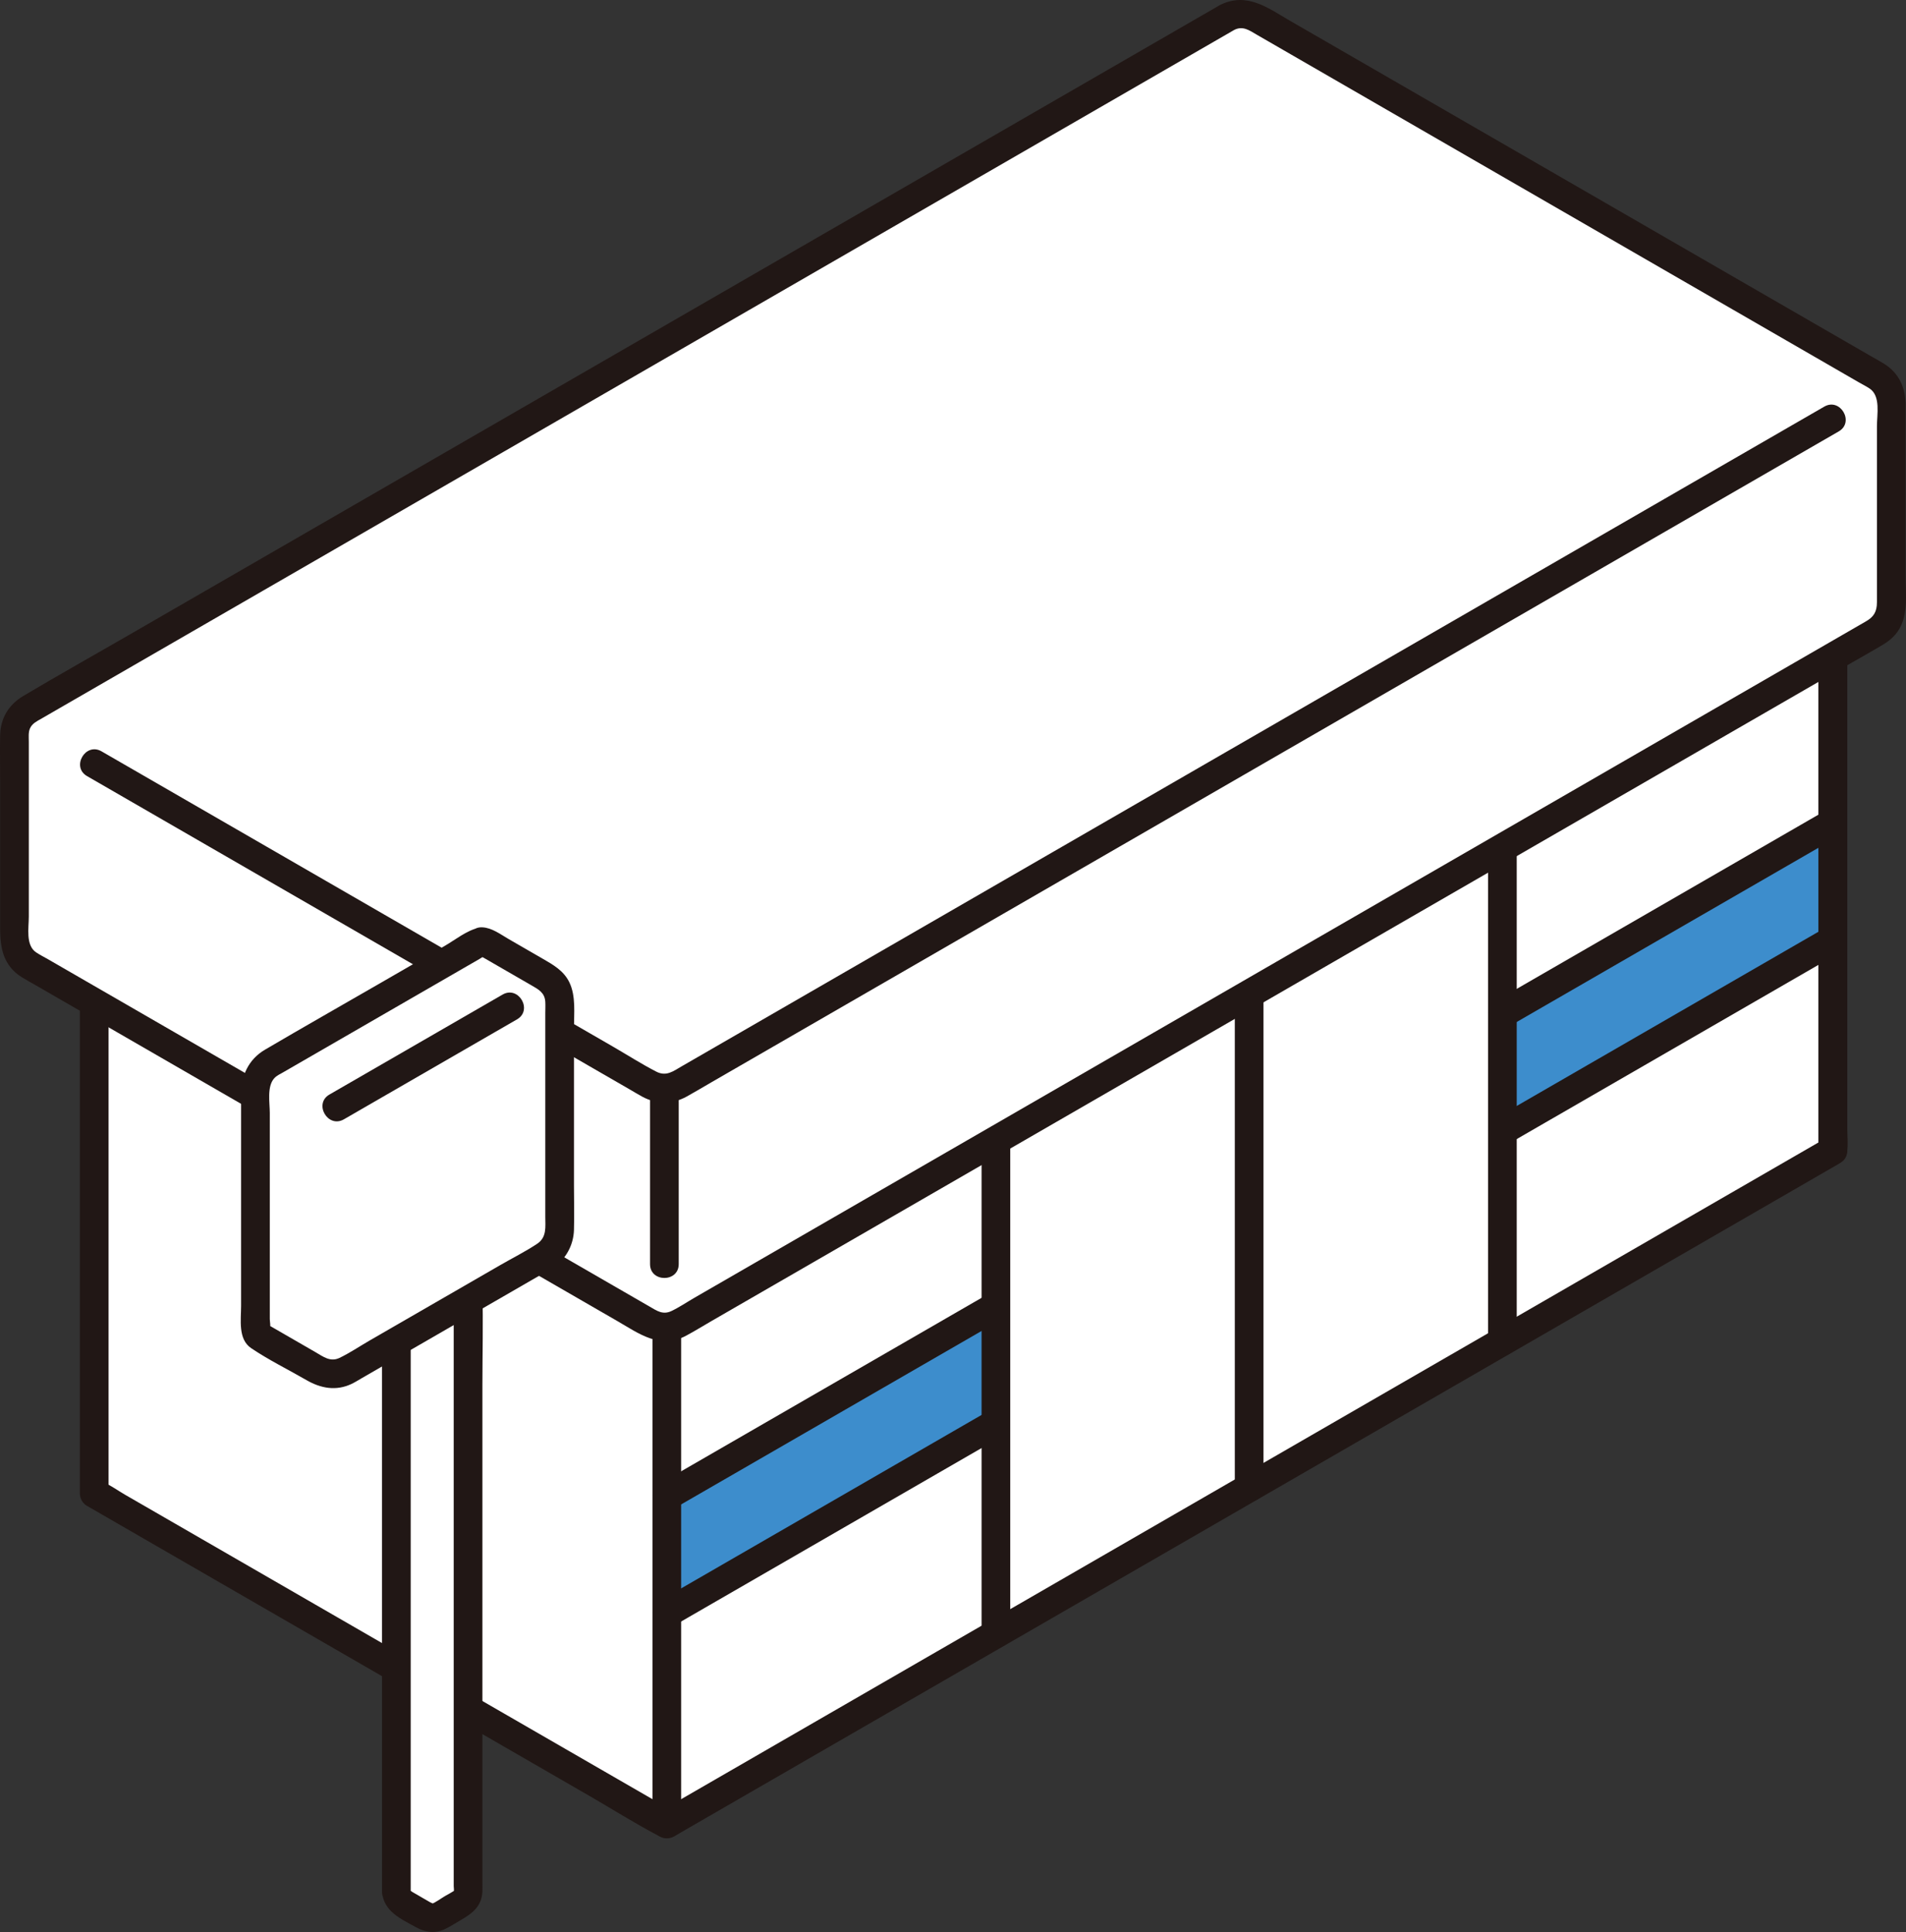
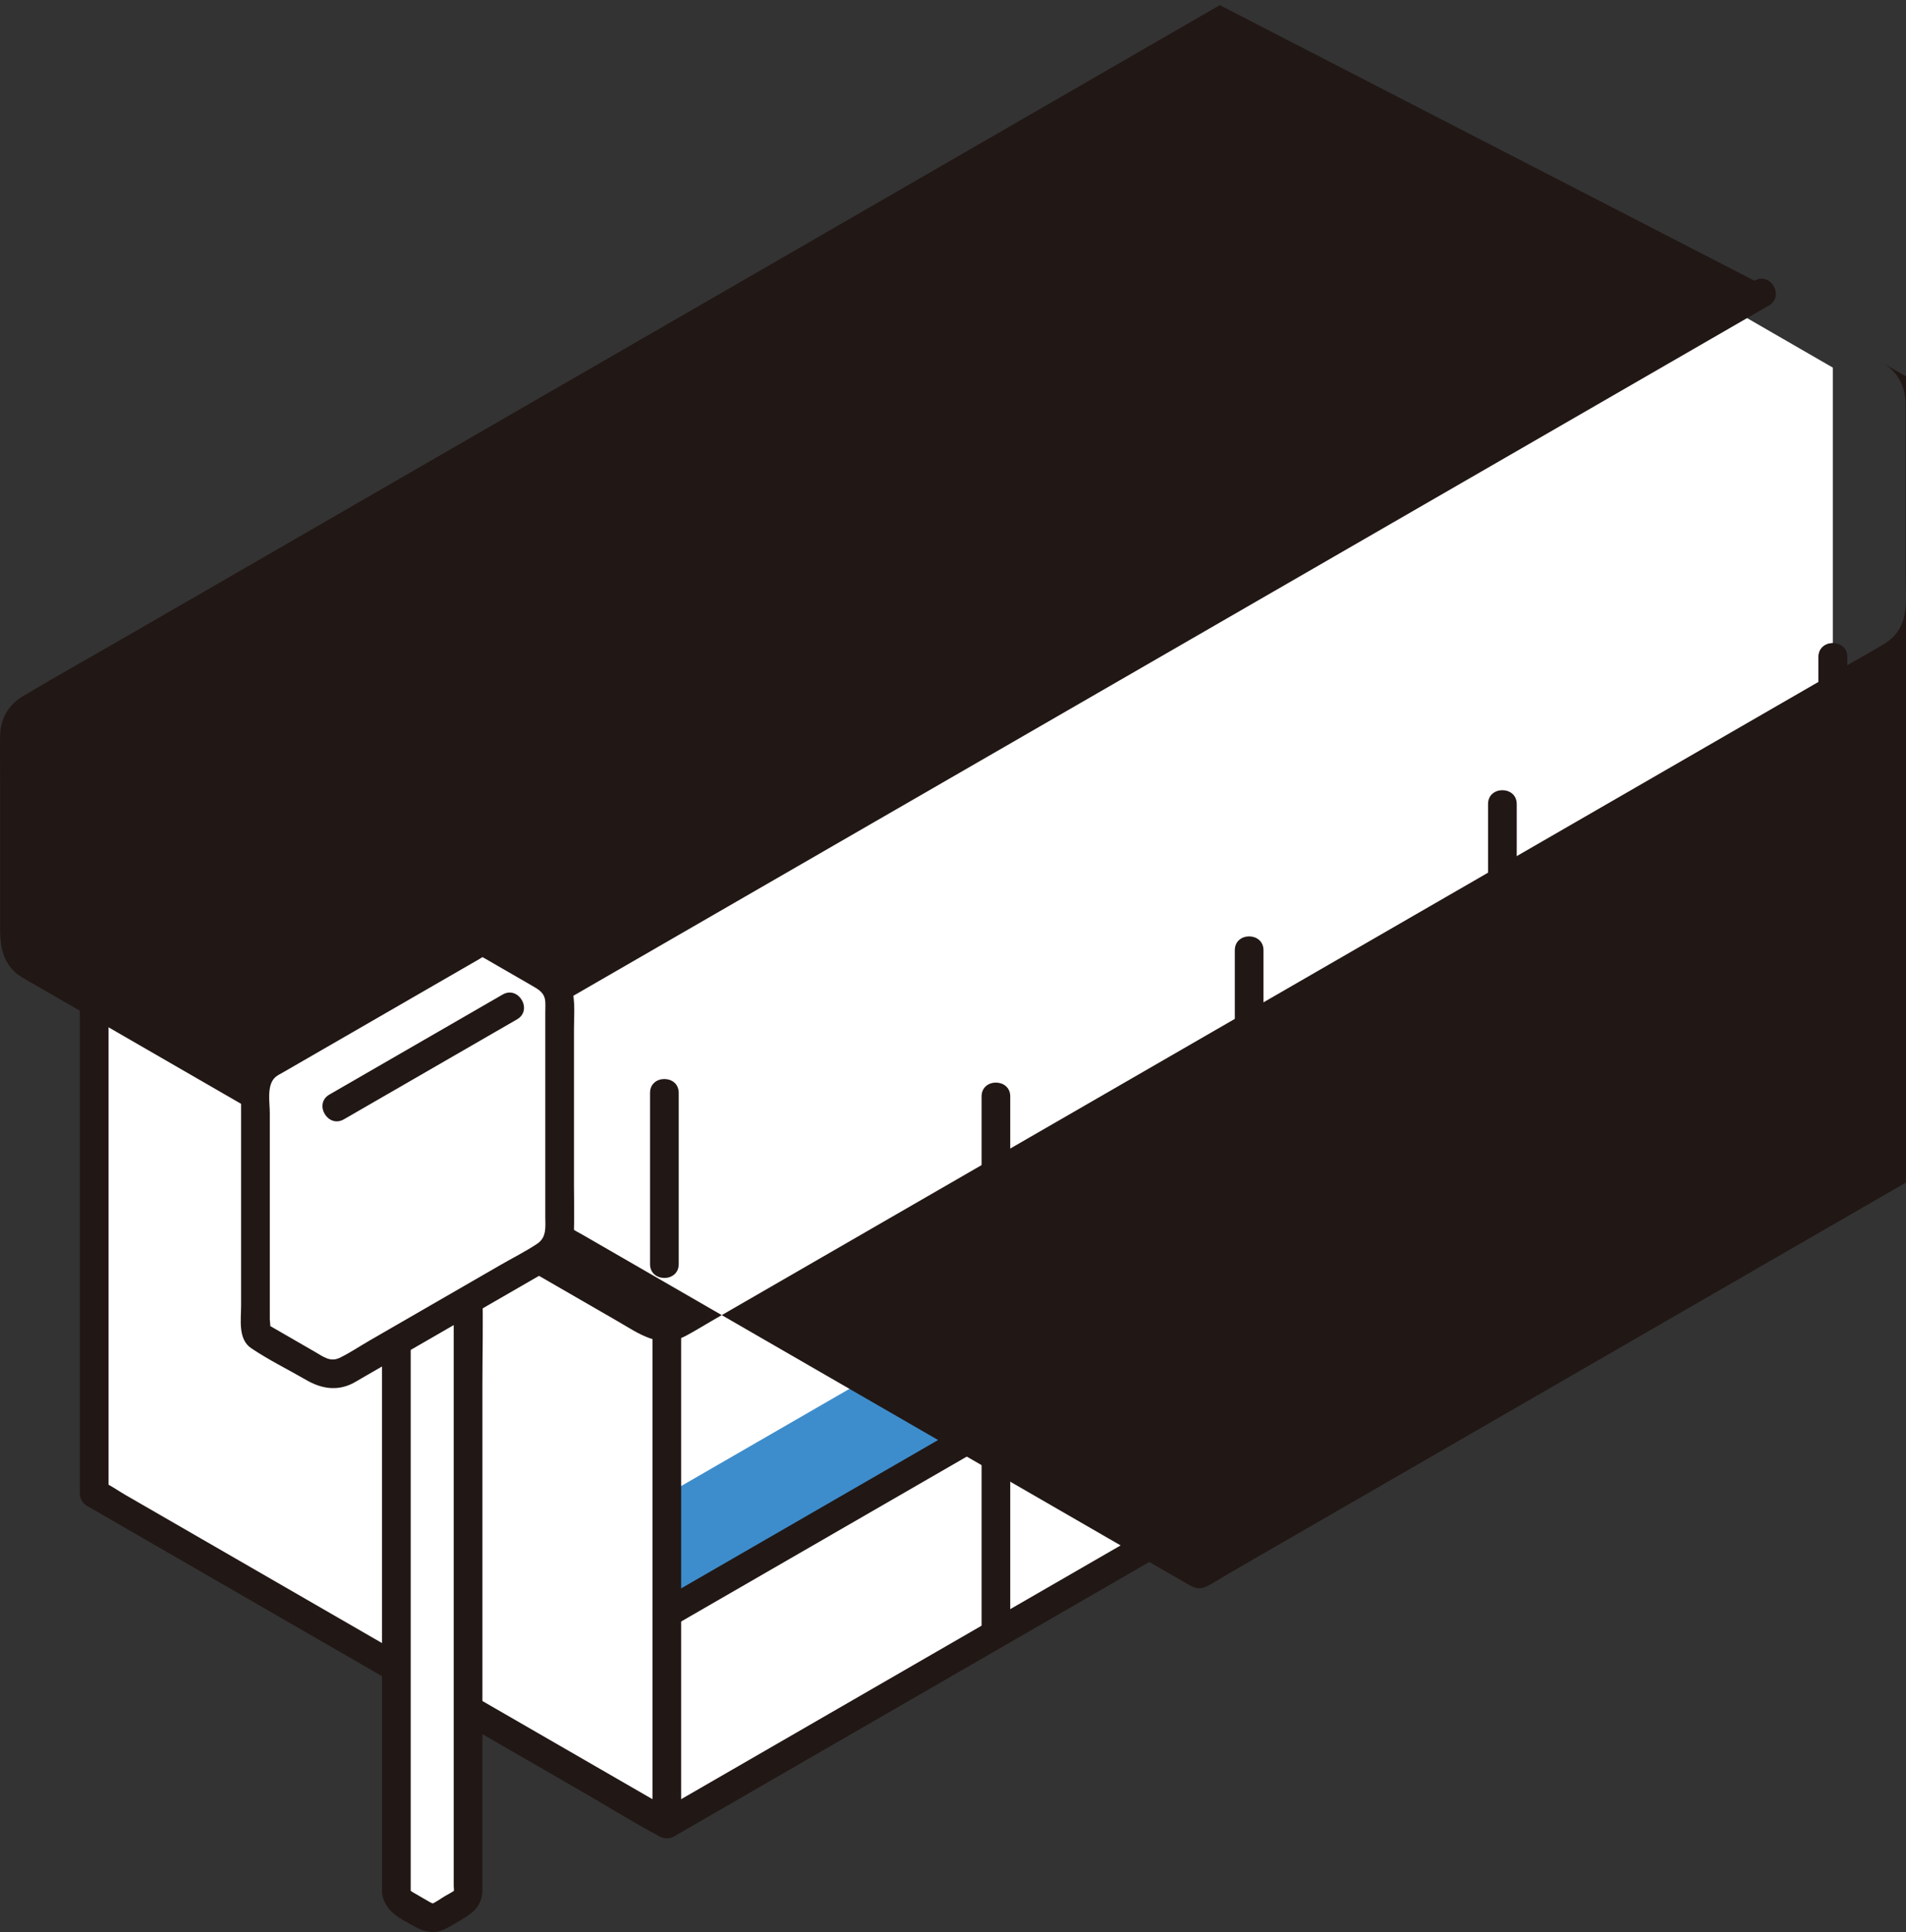
<svg xmlns="http://www.w3.org/2000/svg" id="b" width="265.836" height="269.45" viewBox="0 0 265.836 269.45">
  <rect x="0" y="0" width="265.836" height="269.45" fill="#333333" stroke="none" />
  <defs>
    <style>.m{fill:#211715;}.m,.n,.o,.p{stroke-width:0px;}.n{fill:#fff;}.o{fill:#211715;}.p{fill:#3d8dcc;}</style>
  </defs>
  <g id="c">
    <path class="n" d="M13.147,208.294v-109.22c.67-.38,162.64-93.9,162.64-93.9,0,0,79.25,45.75,79.85,46.1v109.21c-54.22,31.31-108.43,62.61-162.64,93.91L13.147,208.294Z" />
    <path class="p" d="M94.64,224.048l-1.642.948c0-4.483,0-10.118,0-16.586,10.939-6.316,27.436-15.84,45.905-26.503,0,.358,0,.717,0,1.076v15.51c-17.568,10.143-33.35,19.255-44.263,25.555Z" />
    <path class="p" d="M212.096,139.648c-.845.488-1.696.979-2.553,1.474v1.076c0,5.169,0,10.339,0,15.51,19.969-11.529,36.918-21.315,45.905-26.503l.182-.105c.002-5.648.004-11.156.007-16.59-8.556,4.94-24.547,14.172-43.542,25.139Z" />
    <path class="n" d="M138.903,159.029v68.862l70.64-40.784v-42.466c0-8.801,0-17.597,0-26.396l-70.64,40.784Z" />
    <path class="m" d="M253.642,91.633v68.85l.991-1.727c-21.197,12.24-42.394,24.48-63.592,36.719-21.123,12.196-42.246,24.392-63.369,36.588-11.893,6.867-23.787,13.735-35.68,20.603h2.019c-2.641-1.524-5.281-3.049-7.922-4.573l-19.032-10.986c-7.716-4.454-15.431-8.908-23.147-13.362l-19.921-11.5-6.571-3.793c-1.016-.586-2.047-1.343-3.128-1.806-.048-.021-.094-.054-.14-.081l.991,1.727v-68.48c0-2.574-4-2.578-4,0v68.48c0,.702.381,1.375.991,1.727,2.641,1.524,5.281,3.049,7.922,4.573l19.032,10.986,23.147,13.362,19.921,11.5c3.223,1.861,6.402,3.869,9.699,5.599.048.025.094.054.14.081.623.36,1.396.36,2.019,0,14.848-8.575,29.697-17.149,44.546-25.723s29.702-17.149,44.553-25.724,29.705-17.151,44.557-25.727c7.426-4.288,14.853-8.576,22.279-12.865,1.875-1.083,3.749-2.165,5.624-3.248.913-.527,1.847-.946,2.036-2.086.186-1.114.036-2.35.036-3.481v-65.635c0-2.574-4-2.578-4,0h0Z" />
    <path class="m" d="M91.002,185.083v69.31c0,2.574,4,2.578,4,0v-69.31c0-2.574-4-2.578-4,0h0Z" />
    <path class="m" d="M253.632,91.633v68.86c0,2.574,4,2.578,4,0v-68.86c0-2.574-4-2.578-4,0h0Z" />
    <path class="m" d="M254.439,129.478c-11.017,6.361-22.034,12.721-33.05,19.082l-12.855,7.422c-2.229,1.287-.217,4.745,2.019,3.454,12.92-7.459,25.839-14.918,38.759-22.378l7.146-4.126c2.229-1.287.217-4.745-2.019-3.454h0Z" />
    <path class="m" d="M137.894,196.765c-15.302,8.834-30.604,17.669-45.905,26.503-2.229,1.287-.217,4.745,2.019,3.454,15.302-8.834,30.604-17.669,45.905-26.503,2.229-1.287.217-4.745-2.019-3.454h0Z" />
    <path class="m" d="M254.439,113.148c-11.017,6.361-22.034,12.721-33.05,19.082l-12.855,7.422c-2.229,1.287-.217,4.745,2.019,3.454,12.92-7.459,25.839-14.918,38.759-22.378l7.146-4.126c2.229-1.287.217-4.745-2.019-3.454h0Z" />
-     <path class="m" d="M137.894,180.435c-15.302,8.834-30.604,17.669-45.905,26.503-2.229,1.287-.217,4.745,2.019,3.454,15.302-8.834,30.604-17.669,45.905-26.503,2.229-1.287.217-4.745-2.019-3.454h0Z" />
    <path class="m" d="M136.903,152.921c0,19.463,0,38.926,0,58.388,0,5.527,0,11.055,0,16.582,0,2.574,4,2.578,4,0v-74.971c0-2.574-4-2.578-4,0h0Z" />
    <path class="m" d="M207.543,112.137v74.971c0,2.574,4,2.578,4,0,0-19.459,0-38.918,0-58.376,0-5.531,0-11.063,0-16.594,0-2.574-4-2.578-4,0h0Z" />
    <path class="m" d="M172.223,132.529v74.971c0,2.574,4,2.578,4,0v-74.971c0-2.574-4-2.578-4,0h0Z" />
    <g id="d">
-       <path class="n" d="M171.138,2.446L4.018,98.932c-1.238.715-2,2.035-2,3.464v28.686c0,1.429.762,2.75,2,3.464l86.645,50.025c1.238.715,2.762.715,4,0l167.12-96.487c1.238-.715,2-2.029,2-3.458,0-8.687,0-23.115,0-28.699,0-1.429-.762-2.742-2-3.457L175.138,2.446c-1.238-.715-2.762-.715-4,0Z" />
-     </g>
+       </g>
    <g id="e">
-       <path class="m" d="M170.128.719c-3.988,2.302-7.975,4.604-11.963,6.907-9.943,5.74-19.886,11.481-29.828,17.221-13.092,7.559-26.184,15.117-39.276,22.676-13.202,7.622-26.403,15.244-39.605,22.866-10.519,6.073-21.038,12.146-31.556,18.219-4.891,2.824-9.823,5.587-14.678,8.474-2.013,1.197-3.161,3.111-3.204,5.465-.041,2.199,0,4.402,0,6.601v20.418c0,2.719.486,5.146,3.035,6.733.664.413,1.358.784,2.036,1.175,3.791,2.189,7.583,4.378,11.374,6.567,12.659,7.309,25.318,14.618,37.978,21.926,10.554,6.093,21.108,12.187,31.663,18.28,3.023,1.745,5.939,3.983,9.585,2.042,1.202-.64,2.365-1.366,3.544-2.046,7.518-4.34,15.036-8.681,22.554-13.021,11.969-6.91,23.938-13.821,35.907-20.731,13.478-7.781,26.955-15.563,40.433-23.344,12.191-7.039,24.382-14.077,36.573-21.116,7.875-4.547,15.75-9.093,23.625-13.64,1.445-.834,2.908-1.645,4.338-2.505.627-.377,1.207-.824,1.684-1.383,1.915-2.247,1.438-5.401,1.438-8.144,0-5.793,0-11.586,0-17.379,0-2.138,0-4.277,0-6.415,0-2.447-.882-4.502-3.01-5.834-.598-.375-1.227-.708-1.838-1.061l-11.091-6.403c-12.642-7.299-25.283-14.597-37.925-21.896-10.641-6.144-21.283-12.288-31.924-18.431-3.125-1.804-6.092-4.141-9.867-2.222-2.295,1.167-.273,4.62,2.019,3.454,1.215-.618,2.129.085,3.127.661l3.765,2.174,13.861,8.003c12.898,7.447,25.796,14.893,38.693,22.34,9.222,5.324,18.443,10.648,27.665,15.973.5.289,1.034.551,1.513.874,1.553,1.048,1.01,3.602,1.01,5.241,0,2.646,0,5.292,0,7.938,0,5.538,0,11.075,0,16.613,0,1.361-.473,2.06-1.529,2.669-5.276,3.046-10.553,6.093-15.829,9.139-10.584,6.11-21.167,12.221-31.751,18.331-13.104,7.566-26.208,15.131-39.312,22.697-12.838,7.412-25.676,14.824-38.514,22.236-9.785,5.649-19.57,11.299-29.355,16.948l-8.631,4.983c-1.057.61-2.104,1.324-3.206,1.851-1.204.575-2.034-.029-3.016-.596l-3.656-2.111-13.609-7.857c-12.876-7.434-25.752-14.868-38.628-22.302-9.346-5.396-18.691-10.791-28.037-16.187-.553-.32-1.144-.61-1.675-.967-1.481-.998-1.017-3.42-1.017-4.98v-24.394c0-.6-.084-1.323.173-1.879.31-.673.914-.956,1.509-1.3l5.712-3.298c8.426-4.865,16.853-9.73,25.279-14.595,12.262-7.079,24.524-14.159,36.786-21.238,13.311-7.685,26.622-15.37,39.932-23.055,11.573-6.682,23.146-13.363,34.719-20.045,7.049-4.07,14.097-8.139,21.146-12.209.958-.553,1.916-1.106,2.874-1.659,2.229-1.287.217-4.745-2.019-3.454Z" />
+       <path class="m" d="M170.128.719c-3.988,2.302-7.975,4.604-11.963,6.907-9.943,5.74-19.886,11.481-29.828,17.221-13.092,7.559-26.184,15.117-39.276,22.676-13.202,7.622-26.403,15.244-39.605,22.866-10.519,6.073-21.038,12.146-31.556,18.219-4.891,2.824-9.823,5.587-14.678,8.474-2.013,1.197-3.161,3.111-3.204,5.465-.041,2.199,0,4.402,0,6.601v20.418c0,2.719.486,5.146,3.035,6.733.664.413,1.358.784,2.036,1.175,3.791,2.189,7.583,4.378,11.374,6.567,12.659,7.309,25.318,14.618,37.978,21.926,10.554,6.093,21.108,12.187,31.663,18.28,3.023,1.745,5.939,3.983,9.585,2.042,1.202-.64,2.365-1.366,3.544-2.046,7.518-4.34,15.036-8.681,22.554-13.021,11.969-6.91,23.938-13.821,35.907-20.731,13.478-7.781,26.955-15.563,40.433-23.344,12.191-7.039,24.382-14.077,36.573-21.116,7.875-4.547,15.75-9.093,23.625-13.64,1.445-.834,2.908-1.645,4.338-2.505.627-.377,1.207-.824,1.684-1.383,1.915-2.247,1.438-5.401,1.438-8.144,0-5.793,0-11.586,0-17.379,0-2.138,0-4.277,0-6.415,0-2.447-.882-4.502-3.01-5.834-.598-.375-1.227-.708-1.838-1.061l-11.091-6.403l3.765,2.174,13.861,8.003c12.898,7.447,25.796,14.893,38.693,22.34,9.222,5.324,18.443,10.648,27.665,15.973.5.289,1.034.551,1.513.874,1.553,1.048,1.01,3.602,1.01,5.241,0,2.646,0,5.292,0,7.938,0,5.538,0,11.075,0,16.613,0,1.361-.473,2.06-1.529,2.669-5.276,3.046-10.553,6.093-15.829,9.139-10.584,6.11-21.167,12.221-31.751,18.331-13.104,7.566-26.208,15.131-39.312,22.697-12.838,7.412-25.676,14.824-38.514,22.236-9.785,5.649-19.57,11.299-29.355,16.948l-8.631,4.983c-1.057.61-2.104,1.324-3.206,1.851-1.204.575-2.034-.029-3.016-.596l-3.656-2.111-13.609-7.857c-12.876-7.434-25.752-14.868-38.628-22.302-9.346-5.396-18.691-10.791-28.037-16.187-.553-.32-1.144-.61-1.675-.967-1.481-.998-1.017-3.42-1.017-4.98v-24.394c0-.6-.084-1.323.173-1.879.31-.673.914-.956,1.509-1.3l5.712-3.298c8.426-4.865,16.853-9.73,25.279-14.595,12.262-7.079,24.524-14.159,36.786-21.238,13.311-7.685,26.622-15.37,39.932-23.055,11.573-6.682,23.146-13.363,34.719-20.045,7.049-4.07,14.097-8.139,21.146-12.209.958-.553,1.916-1.106,2.874-1.659,2.229-1.287.217-4.745-2.019-3.454Z" />
    </g>
    <g id="f">
      <path class="m" d="M90.663,152.421v23.883c0,2.574,4,2.578,4,0v-23.883c0-2.574-4-2.578-4,0h0Z" />
    </g>
    <g id="g">
-       <path class="m" d="M254.439,56.71c-3.071,1.773-6.141,3.546-9.212,5.318-7.893,4.557-15.786,9.114-23.679,13.671l-32.213,18.598c-11.605,6.7-23.209,13.4-34.814,20.1l-31.481,18.176c-7.405,4.275-14.81,8.55-22.214,12.825l-5.778,3.336c-1.153.666-2.118,1.441-3.508.727-2.093-1.075-4.101-2.368-6.139-3.544l-12.997-7.504c-11.291-6.519-22.581-13.037-33.872-19.556l-23.212-13.401-1.163-.671c-2.233-1.289-4.25,2.166-2.019,3.454,5.678,3.278,11.357,6.557,17.035,9.835,11.286,6.516,22.572,13.032,33.858,19.548l24.775,14.304c.594.343,1.18.705,1.784,1.03,2.006,1.079,4.198,1.078,6.194-.027,1.145-.634,2.269-1.31,3.403-1.965,6.276-3.623,12.552-7.247,18.828-10.87,9.935-5.736,19.869-11.471,29.804-17.207l34.52-19.93c11.216-6.476,22.432-12.951,33.648-19.427,8.843-5.105,17.686-10.211,26.529-15.316l13.35-7.708.592-.342c2.229-1.287.217-4.745-2.019-3.454h0Z" />
-     </g>
+       </g>
    <g id="h">
      <path class="n" d="M55.281,263.852v-83.926c0-.646.344-1.242.903-1.565l3.193-1.844c.497-.287,1.31-.287,1.807,0l3.193,1.844c.559.323.903.919.903,1.565v83.926c0,.646-.344,1.242-.903,1.565l-3.193,1.844c-.497.287-1.31.287-1.807,0l-3.193-1.844c-.559-.323-.903-.919-.903-1.565Z" />
    </g>
    <g id="i">
      <path class="o" d="M57.281,263.852v-79.519c0-1.389.044-2.785,0-4.174-.002-.06-.021-.171,0-.23-.034.093-.139.229.021.096.304-.253.734-.424,1.077-.622.549-.317,1.379-1.039,2.008-1.159-.313.06-.143.015.11.186.436.294.924.533,1.379.796.368.212.732.435,1.105.638.228.124.409.366.3.062.018.05-.002.138,0,.19.016.46,0,.925,0,1.385v81.548c0,.216.075.592,0,.799.055-.151.132-.202-.062-.074-.363.24-.761.439-1.137.657-.481.277-1.512,1.024-1.854,1.072.272-.038.005-.059-.228-.195-.403-.233-.806-.466-1.209-.698s-.801-.476-1.209-.698c-.292-.159-.324-.33-.3-.061-.095-1.076-.851-2-2-2-1.008,0-2.096.918-2,2,.245,2.77,2.613,3.753,4.766,4.95,1.274.708,2.661.904,4.011.245.736-.359,1.435-.81,2.144-1.219,1.653-.954,2.997-1.934,3.079-4.055.016-.414,0-.832,0-1.246v-69.299c0-4.364.12-8.748,0-13.111-.045-1.648-.813-2.833-2.216-3.668-2.06-1.227-4.234-2.898-6.697-1.658-1.482.746-3.698,1.757-4.572,3.222-.454.761-.515,1.595-.515,2.443v83.395c0,2.574,4,2.578,4,0Z" />
    </g>
    <g id="j">
      <path class="n" d="M67.271,131.333c-.168.015-.352.076-.545.188l-29.684,17.138c-.778.449-1.414,1.551-1.414,2.449v34.276c0,.448.155.766.409.912l8.336,4.814c1.235.713,2.756.713,3.991,0l28.276-16.324c.781-.451,1.414-1.548,1.414-2.449,0,0,0-24.86,0-32.65,0-1.429-.762-2.743-2-3.457l-8.322-4.805c-.131-.076-.287-.108-.46-.092Z" />
    </g>
    <g id="k">
      <path class="o" d="M66.739,129.404c-1.636.361-3.296,1.702-4.712,2.52l-9.135,5.274c-5.309,3.065-10.643,6.091-15.928,9.196-2.309,1.356-3.337,3.634-3.337,6.227v29.49c0,1.964-.457,4.66,1.407,5.917,2.445,1.65,5.171,2.986,7.725,4.461,1.982,1.145,4.126,1.543,6.273.523.496-.236.966-.536,1.441-.81l7.461-4.307,17.842-10.301c.426-.246.868-.477,1.284-.741,1.831-1.165,2.929-3.16,2.993-5.317.062-2.077,0-4.165,0-6.242v-21.85c0-2.093.294-4.523-.649-6.454-.786-1.61-2.249-2.435-3.723-3.286l-4.75-2.742c-1.138-.657-2.308-1.565-3.659-1.63-2.573-.124-2.567,3.877,0,4-.679-.033-.65-.285-.301-.037.166.118.359.207.536.309l2.104,1.215,4.513,2.605c.978.565,1.852,1.017,1.931,2.292.032.521,0,1.055,0,1.577,0,6.515,0,13.03,0,19.544v8.855c0,1.431.234,2.869-1.15,3.786-1.658,1.098-3.477,2.007-5.198,3.001l-9.369,5.409-8.813,5.088c-1.373.793-2.732,1.715-4.162,2.403-1.296.624-2.281-.171-3.367-.798l-4.659-2.69-1.749-1.01c-.122-.07-.289-.221-.426-.246-.499-.092.66.386.468.733.158-.285,0-1.086,0-1.401v-28.752c0-1.413-.428-3.703.638-4.85.337-.363.825-.58,1.25-.825l2.662-1.537,8.428-4.866,16.252-9.383c.296-.171.625-.423.946-.494,2.513-.554,1.449-4.411-1.063-3.857Z" />
    </g>
    <g id="l">
      <path class="o" d="M70.095,138.712c-7.042,4.066-14.084,8.131-21.126,12.197l-3.024,1.746c-2.229,1.287-.217,4.745,2.019,3.454,7.042-4.066,14.084-8.131,21.126-12.197l3.024-1.746c2.229-1.287.217-4.745-2.019-3.454h0Z" />
    </g>
  </g>
</svg>